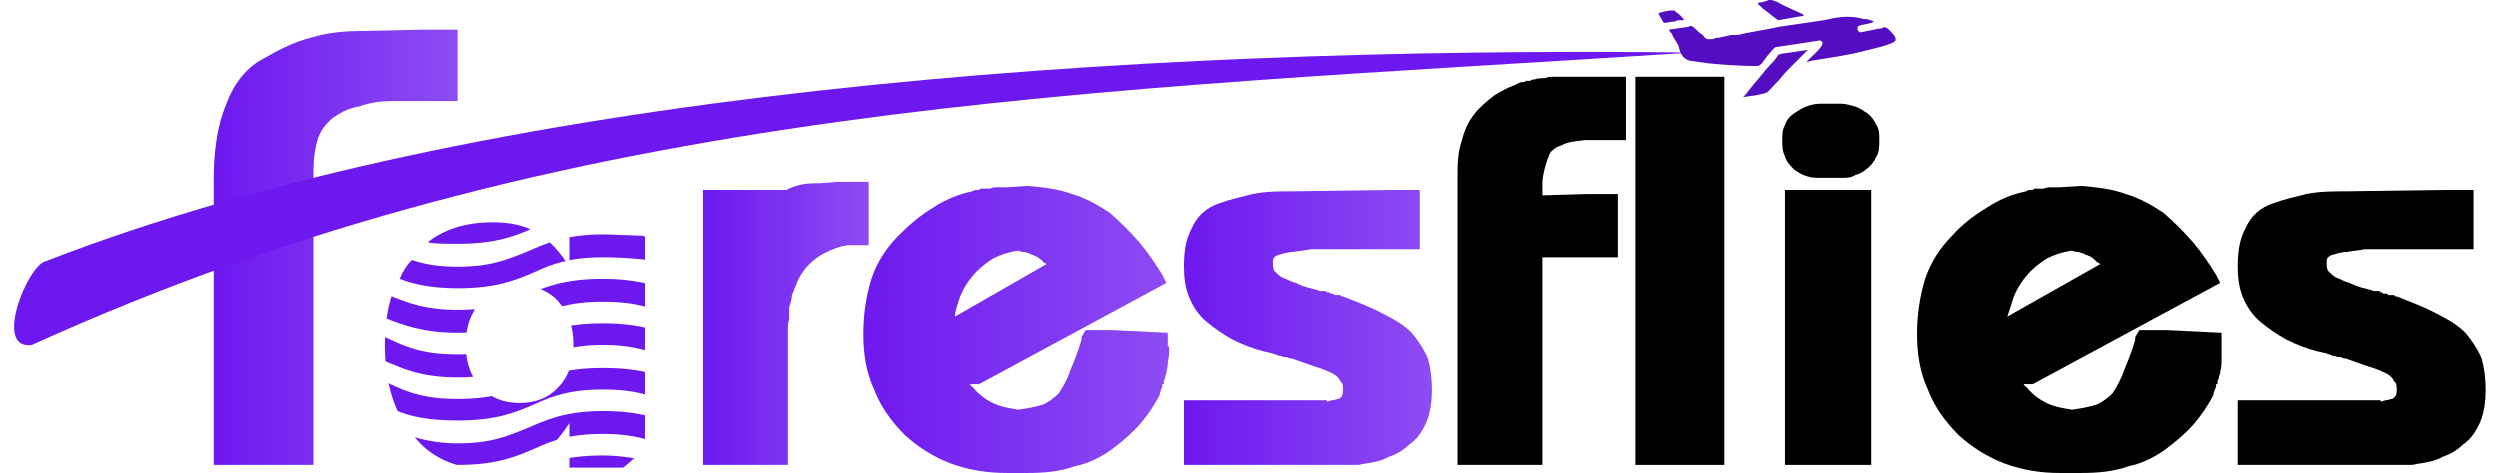
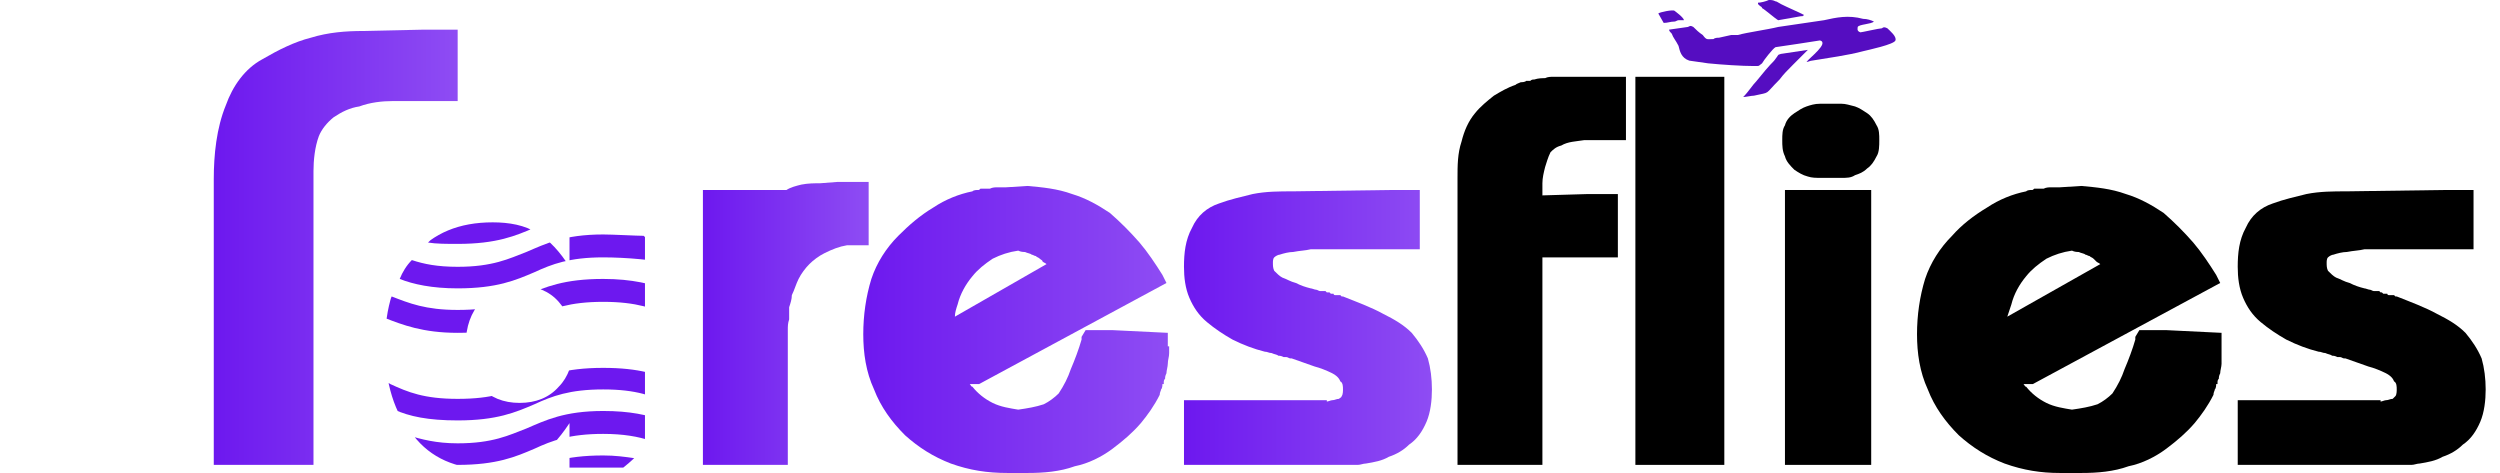
<svg xmlns="http://www.w3.org/2000/svg" xmlns:xlink="http://www.w3.org/1999/xlink" xml:space="preserve" width="148px" height="28px" version="1.1" style="shape-rendering:geometricPrecision; text-rendering:geometricPrecision; image-rendering:optimizeQuality; fill-rule:evenodd; clip-rule:evenodd" viewBox="0 0 18.34 3.51">
  <defs>
    <style type="text/css">
   
    .fil8 {fill:none;fill-rule:nonzero}
    .fil0 {fill:black}
    .fil6 {fill:#550DC1}
    .fil5 {fill:#6D18EF}
    .fil7 {fill:#6D18EF;fill-rule:nonzero}
    .fil2 {fill:url(#id1)}
    .fil4 {fill:url(#id2)}
    .fil3 {fill:url(#id3)}
    .fil1 {fill:url(#id4)}
   
  </style>
    <clipPath id="id0" style="clip-rule:nonzero">
      <path d="M4.15 2.56c0,-0.14 -0.04,-0.24 -0.11,-0.32 -0.07,-0.08 -0.17,-0.12 -0.29,-0.12 -0.13,0 -0.22,0.04 -0.29,0.12 -0.07,0.08 -0.11,0.18 -0.11,0.32 0,0.13 0.04,0.24 0.11,0.31 0.07,0.08 0.17,0.12 0.29,0.12 0.12,0 0.22,-0.04 0.29,-0.12 0.07,-0.07 0.11,-0.18 0.11,-0.31zm0.53 -0.9l0 1.81 -0.56 0 0 -0.33c-0.08,0.12 -0.16,0.21 -0.26,0.26 -0.1,0.06 -0.22,0.08 -0.35,0.08 -0.23,0 -0.42,-0.08 -0.55,-0.25 -0.14,-0.16 -0.21,-0.39 -0.21,-0.67 0,-0.28 0.07,-0.5 0.22,-0.67 0.14,-0.16 0.33,-0.24 0.58,-0.24 0.12,0 0.24,0.02 0.33,0.08 0.09,0.05 0.17,0.14 0.24,0.25l0 -0.32 0.56 0z" />
    </clipPath>
    <linearGradient id="id1" gradientUnits="userSpaceOnUse" x1="6.3" y1="2.57" x2="8.55" y2="2.57">
      <stop offset="0" style="stop-opacity:1; stop-color:#6D18EF" />
      <stop offset="1" style="stop-opacity:1; stop-color:#8E4CF3" />
    </linearGradient>
    <linearGradient id="id2" gradientUnits="userSpaceOnUse" xlink:href="#id1" x1="1.48" y1="2.02" x2="3.28" y2="2.02">
  </linearGradient>
    <linearGradient id="id3" gradientUnits="userSpaceOnUse" xlink:href="#id1" x1="5.11" y1="2.52" x2="6.33" y2="2.52">
  </linearGradient>
    <linearGradient id="id4" gradientUnits="userSpaceOnUse" xlink:href="#id1" x1="8.68" y1="2.55" x2="10.51" y2="2.55">
  </linearGradient>
  </defs>
  <g id="Layer_x0020_1">
    <g id="_2432456839152">
      <path class="fil0" d="M17.56 2.98c0.01,0 0.03,-0.01 0.04,-0.01 0.02,0 0.03,-0.01 0.05,-0.01 0.01,-0.01 0.01,-0.01 0.02,-0.02 0.01,-0.01 0.01,-0.04 0.01,-0.05 0,-0.02 0,-0.05 -0.02,-0.06 -0.01,-0.03 -0.04,-0.05 -0.06,-0.06 -0.04,-0.02 -0.09,-0.04 -0.13,-0.05 -0.06,-0.02 -0.11,-0.04 -0.17,-0.06 0,0 -0.01,0 -0.01,0 -0.01,0 -0.02,-0.01 -0.03,-0.01 -0.01,0 -0.02,0 -0.02,0 -0.02,-0.01 -0.03,-0.01 -0.04,-0.01 -0.01,-0.01 -0.03,-0.01 -0.05,-0.02 -0.02,0 -0.03,-0.01 -0.05,-0.01 -0.08,-0.02 -0.16,-0.05 -0.24,-0.09 -0.07,-0.04 -0.13,-0.08 -0.19,-0.13 -0.06,-0.05 -0.1,-0.11 -0.13,-0.18 -0.03,-0.07 -0.04,-0.15 -0.04,-0.23 0,-0.1 0.01,-0.2 0.06,-0.29 0.04,-0.09 0.11,-0.15 0.2,-0.18 0.08,-0.03 0.17,-0.05 0.25,-0.07 0.1,-0.02 0.2,-0.02 0.3,-0.02l0.72 -0.01 0.22 0 0 0.44 -0.81 0c-0.04,0.01 -0.08,0.01 -0.13,0.02 -0.03,0 -0.07,0.01 -0.1,0.02 -0.01,0 -0.03,0.01 -0.04,0.02 -0.01,0.01 -0.01,0.03 -0.01,0.04 0,0.02 0,0.04 0.01,0.06 0.02,0.02 0.04,0.04 0.06,0.05 0.03,0.01 0.06,0.03 0.1,0.04 0.04,0.02 0.07,0.03 0.11,0.04 0.01,0 0.03,0.01 0.04,0.01 0.01,0 0.02,0.01 0.03,0.01l0.01 0 0.01 0 0.02 0 0.01 0.01 0.01 0 0.01 0.01c0.01,0 0.02,0 0.03,0 0,0.01 0.01,0.01 0.01,0.01 0.01,0 0.02,0 0.02,0l0.02 0 0.01 0.01 0.01 0c0.1,0.04 0.21,0.08 0.3,0.13 0.08,0.04 0.15,0.08 0.21,0.14 0.05,0.06 0.09,0.12 0.12,0.19 0.02,0.07 0.03,0.15 0.03,0.23 0,0.08 -0.01,0.17 -0.04,0.24 -0.03,0.07 -0.07,0.13 -0.13,0.17 -0.04,0.04 -0.09,0.07 -0.15,0.09 -0.05,0.03 -0.11,0.04 -0.17,0.05 -0.02,0 -0.04,0.01 -0.06,0.01 -0.02,0 -0.03,0 -0.05,0 -0.01,0 -0.02,0 -0.03,0l-0.01 0 -0.01 0c-0.01,0 -0.01,0 -0.02,0 -0.01,0 -0.02,0 -0.02,0l-0.16 0c-0.01,0 -0.02,0 -0.02,0 -0.01,0 -0.01,0 -0.02,0 -0.01,0 -0.02,0 -0.02,0 -0.01,0 -0.01,0 -0.02,0l-0.01 0 -0.01 0c-0.01,0 -0.01,0 -0.02,0 -0.01,0 -0.01,0 -0.02,0 0,0 -0.01,0 -0.01,0l-0.84 0 0 -0.48 1.06 0 0 0.01z" />
      <path class="fil0" d="M15.27 3.04c0.07,-0.01 0.13,-0.02 0.19,-0.04 0.04,-0.02 0.08,-0.05 0.11,-0.08 0.04,-0.06 0.07,-0.12 0.09,-0.18 0.03,-0.07 0.06,-0.15 0.08,-0.22l0 0 0 -0.02 0.03 -0.05 0.2 0 0.41 0.02 0 0.06 0 0 0 0.03c0,0 0,0.01 0,0.01 0,0 0,0 0,0l0 0 0 0.03c0,0.01 0,0.01 0,0.01 0,0.01 0,0.01 0,0.01 0,0.03 0,0.05 0,0.08 0,0.02 -0.01,0.05 -0.01,0.07 -0.01,0.02 -0.01,0.03 -0.01,0.04 -0.01,0.01 -0.01,0.02 -0.01,0.03l0 0.01 -0.01 0c0,0.01 0,0.03 -0.01,0.04 0,0.01 -0.01,0.02 -0.01,0.04 -0.04,0.08 -0.09,0.15 -0.14,0.21 -0.06,0.07 -0.13,0.13 -0.21,0.19 -0.08,0.06 -0.18,0.11 -0.28,0.13 -0.11,0.04 -0.23,0.05 -0.35,0.05l-0.16 0c-0.14,0 -0.27,-0.02 -0.41,-0.07 -0.13,-0.05 -0.24,-0.12 -0.34,-0.21 -0.1,-0.1 -0.18,-0.21 -0.23,-0.34 -0.06,-0.13 -0.08,-0.27 -0.08,-0.41 0,-0.14 0.02,-0.28 0.06,-0.41 0.04,-0.12 0.11,-0.23 0.2,-0.32 0.07,-0.08 0.16,-0.15 0.26,-0.21 0.09,-0.06 0.19,-0.1 0.29,-0.12 0.01,-0.01 0.03,-0.01 0.04,-0.01 0.01,0 0.01,0 0.02,-0.01l0.01 0 0.01 0c0,0 0.01,0 0.02,0 0,0 0.01,0 0.02,0l0 0 0.01 0c0.02,-0.01 0.04,-0.01 0.06,-0.01 0.02,0 0.04,0 0.06,0l0.16 -0.01c0.11,0.01 0.22,0.02 0.33,0.06 0.1,0.03 0.19,0.08 0.28,0.14 0.08,0.07 0.15,0.14 0.22,0.22 0.06,0.07 0.12,0.16 0.17,0.24l0.03 0.06 -1.39 0.75 -0.07 0c0.01,0.01 0.01,0.02 0.02,0.02 0.04,0.05 0.09,0.09 0.15,0.12 0.06,0.03 0.13,0.04 0.19,0.05zm-0.48 -0.69l0.69 -0.39c0,0 0,0 0,0 -0.01,-0.01 -0.02,-0.01 -0.03,-0.02 -0.01,-0.01 -0.01,-0.01 -0.02,-0.02 -0.01,-0.01 -0.02,-0.01 -0.03,-0.02 -0.01,0 -0.02,-0.01 -0.03,-0.01 -0.01,-0.01 -0.03,-0.01 -0.05,-0.02 -0.01,0 -0.03,0 -0.05,-0.01 -0.07,0.01 -0.13,0.03 -0.19,0.06 -0.06,0.04 -0.11,0.08 -0.15,0.13 -0.05,0.06 -0.09,0.13 -0.11,0.21 -0.01,0.03 -0.02,0.06 -0.03,0.09z" />
      <path class="fil0" d="M13.41 1.32c-0.04,0 -0.07,0 -0.1,-0.01 -0.04,-0.01 -0.07,-0.03 -0.1,-0.05 -0.03,-0.03 -0.06,-0.06 -0.07,-0.1 -0.02,-0.04 -0.02,-0.08 -0.02,-0.12l0 0c0,-0.04 0,-0.08 0.02,-0.11 0.01,-0.04 0.04,-0.07 0.07,-0.09 0.03,-0.02 0.06,-0.04 0.09,-0.05 0.03,-0.01 0.06,-0.02 0.1,-0.02l0.16 0 0 0c0.03,0 0.06,0.01 0.1,0.02 0.03,0.01 0.06,0.03 0.09,0.05 0.03,0.02 0.05,0.05 0.07,0.09 0.02,0.03 0.02,0.07 0.02,0.11 0,0.04 0,0.09 -0.02,0.12 -0.02,0.04 -0.04,0.07 -0.07,0.09 -0.03,0.03 -0.06,0.04 -0.09,0.05 -0.03,0.02 -0.06,0.02 -0.1,0.02l-0.15 0z" />
      <polygon class="fil0" points="13.14,3.45 13.14,1.41 13.78,1.41 13.78,3.45 " />
      <polygon class="fil0" points="12.03,0.57 12.69,0.57 12.69,3.45 12.03,3.45 " />
      <path class="fil0" d="M11.34 1.45l0.34 -0.01 0.22 0 0 0.47 -0.56 0 0 1.54 -0.63 0 0 -2.13c0,-0.09 0,-0.18 0.03,-0.27 0.02,-0.08 0.05,-0.15 0.1,-0.21 0.04,-0.05 0.09,-0.09 0.14,-0.13 0.05,-0.03 0.1,-0.06 0.16,-0.08 0.01,-0.01 0.02,-0.01 0.04,-0.02 0.01,0 0.03,0 0.04,-0.01 0.01,0 0.02,0 0.03,0 0.01,-0.01 0.02,-0.01 0.03,-0.01 0.03,-0.01 0.06,-0.01 0.08,-0.01 0.02,-0.01 0.04,-0.01 0.06,-0.01l0.32 0 0.22 0 0 0.47 -0.31 0c-0.06,0.01 -0.12,0.01 -0.17,0.04 -0.04,0.01 -0.06,0.03 -0.08,0.05 -0.02,0.04 -0.03,0.08 -0.04,0.11 -0.01,0.04 -0.02,0.08 -0.02,0.12 0,0.01 0,0.02 0,0.03 0,0.01 0,0.02 0,0.03 0,0.01 0,0.02 0,0.02 0,0.01 0,0.01 0,0.01z" />
      <path class="fil1" d="M9.74 2.98c0.01,0 0.03,-0.01 0.04,-0.01 0.02,0 0.03,-0.01 0.05,-0.01 0.01,-0.01 0.02,-0.01 0.02,-0.02 0.01,-0.01 0.01,-0.04 0.01,-0.05 0,-0.02 0,-0.05 -0.02,-0.06 -0.01,-0.03 -0.04,-0.05 -0.06,-0.06 -0.04,-0.02 -0.09,-0.04 -0.13,-0.05 -0.06,-0.02 -0.11,-0.04 -0.17,-0.06 0,0 -0.01,0 -0.01,0 -0.01,0 -0.02,-0.01 -0.03,-0.01 -0.01,0 -0.02,0 -0.02,0 -0.02,-0.01 -0.03,-0.01 -0.04,-0.01 -0.01,-0.01 -0.03,-0.01 -0.05,-0.02 -0.02,0 -0.03,-0.01 -0.05,-0.01 -0.08,-0.02 -0.16,-0.05 -0.24,-0.09 -0.07,-0.04 -0.13,-0.08 -0.19,-0.13 -0.06,-0.05 -0.1,-0.11 -0.13,-0.18 -0.03,-0.07 -0.04,-0.15 -0.04,-0.23 0,-0.1 0.01,-0.2 0.06,-0.29 0.04,-0.09 0.11,-0.15 0.2,-0.18 0.08,-0.03 0.17,-0.05 0.25,-0.07 0.1,-0.02 0.2,-0.02 0.3,-0.02l0.72 -0.01 0.22 0 0 0.44 -0.81 0c-0.04,0.01 -0.08,0.01 -0.13,0.02 -0.03,0 -0.07,0.01 -0.1,0.02 -0.01,0 -0.03,0.01 -0.04,0.02 -0.01,0.01 -0.01,0.03 -0.01,0.04 0,0.02 0,0.04 0.01,0.06 0.02,0.02 0.04,0.04 0.06,0.05 0.03,0.01 0.06,0.03 0.1,0.04 0.04,0.02 0.07,0.03 0.11,0.04 0.01,0 0.03,0.01 0.04,0.01 0.01,0 0.02,0.01 0.03,0.01l0.01 0 0.01 0 0.02 0 0.01 0.01 0.02 0 0.01 0.01c0,0 0.01,0 0.02,0 0,0.01 0.01,0.01 0.01,0.01 0.01,0 0.02,0 0.02,0l0.02 0 0.01 0.01 0.01 0c0.1,0.04 0.21,0.08 0.3,0.13 0.08,0.04 0.15,0.08 0.21,0.14 0.05,0.06 0.09,0.12 0.12,0.19 0.02,0.07 0.03,0.15 0.03,0.23 0,0.08 -0.01,0.17 -0.04,0.24 -0.03,0.07 -0.07,0.13 -0.13,0.17 -0.04,0.04 -0.09,0.07 -0.15,0.09 -0.05,0.03 -0.11,0.04 -0.17,0.05 -0.02,0 -0.04,0.01 -0.06,0.01 -0.02,0 -0.03,0 -0.05,0 -0.01,0 -0.02,0 -0.03,0l-0.01 0 -0.01 0c-0.01,0 -0.01,0 -0.02,0 -0.01,0 -0.02,0 -0.02,0l-0.16 0c-0.01,0 -0.02,0 -0.02,0 -0.01,0 -0.01,0 -0.02,0 -0.01,0 -0.02,0 -0.02,0 -0.01,0 -0.01,0 -0.02,0l-0.01 0 -0.01 0c-0.01,0 -0.01,0 -0.02,0 -0.01,0 -0.01,0 -0.02,0 0,0 -0.01,0 -0.01,0l-0.84 0 0 -0.48 1.06 0 0 0.01z" />
      <path class="fil2" d="M7.45 3.04c0.07,-0.01 0.13,-0.02 0.19,-0.04 0.04,-0.02 0.08,-0.05 0.11,-0.08 0.04,-0.06 0.07,-0.12 0.09,-0.18 0.03,-0.07 0.06,-0.15 0.08,-0.22l0 0 0 -0.02 0.03 -0.05 0.2 0 0.41 0.02 0 0.06 0 0 0 0.03c0,0 0,0.01 0,0.01 0,0 0,0 0,0l0.01 0 0 0.03c0,0.01 0,0.01 0,0.01 0,0.01 0,0.01 0,0.01 0,0.03 -0.01,0.05 -0.01,0.08 0,0.02 -0.01,0.05 -0.01,0.07 -0.01,0.02 -0.01,0.03 -0.01,0.04 -0.01,0.01 -0.01,0.02 -0.01,0.03l0 0.01 -0.01 0c0,0.01 0,0.03 -0.01,0.04 0,0.01 -0.01,0.02 -0.01,0.04 -0.04,0.08 -0.09,0.15 -0.14,0.21 -0.06,0.07 -0.13,0.13 -0.21,0.19 -0.08,0.06 -0.18,0.11 -0.28,0.13 -0.11,0.04 -0.23,0.05 -0.35,0.05l-0.15 0c-0.15,0 -0.28,-0.02 -0.42,-0.07 -0.13,-0.05 -0.24,-0.12 -0.34,-0.21 -0.1,-0.1 -0.18,-0.21 -0.23,-0.34 -0.06,-0.13 -0.08,-0.27 -0.08,-0.41 0,-0.14 0.02,-0.28 0.06,-0.41 0.04,-0.12 0.11,-0.23 0.2,-0.32 0.08,-0.08 0.16,-0.15 0.26,-0.21 0.09,-0.06 0.19,-0.1 0.29,-0.12 0.01,-0.01 0.03,-0.01 0.04,-0.01 0.01,0 0.01,0 0.02,-0.01l0.01 0 0.01 0c0,0 0.01,0 0.02,0 0,0 0.01,0 0.02,0l0 0 0.01 0c0.02,-0.01 0.04,-0.01 0.06,-0.01 0.02,0 0.04,0 0.06,0l0.16 -0.01c0.11,0.01 0.22,0.02 0.33,0.06 0.1,0.03 0.19,0.08 0.28,0.14 0.08,0.07 0.15,0.14 0.22,0.22 0.06,0.07 0.12,0.16 0.17,0.24l0.03 0.06 -1.39 0.75 -0.07 0c0.01,0.01 0.01,0.02 0.02,0.02 0.04,0.05 0.09,0.09 0.15,0.12 0.06,0.03 0.13,0.04 0.19,0.05zm-0.47 -0.69l0.68 -0.39c0,0 0,0 0,0 -0.01,-0.01 -0.02,-0.01 -0.03,-0.02 0,-0.01 -0.01,-0.01 -0.02,-0.02 -0.01,-0.01 -0.02,-0.01 -0.03,-0.02 -0.01,0 -0.02,-0.01 -0.03,-0.01 -0.01,-0.01 -0.03,-0.01 -0.05,-0.02 -0.01,0 -0.03,0 -0.05,-0.01 -0.07,0.01 -0.13,0.03 -0.19,0.06 -0.06,0.04 -0.11,0.08 -0.15,0.13 -0.05,0.06 -0.09,0.13 -0.11,0.21 -0.01,0.03 -0.02,0.06 -0.02,0.09z" />
      <path class="fil3" d="M5.73 1.41c0.03,-0.02 0.07,-0.03 0.11,-0.04 0.05,-0.01 0.1,-0.01 0.14,-0.01l0.13 -0.01 0.23 0 0 0.47 -0.16 0c-0.06,0.01 -0.11,0.03 -0.17,0.06 -0.04,0.02 -0.08,0.05 -0.11,0.08 -0.03,0.03 -0.06,0.07 -0.08,0.11 -0.02,0.04 -0.03,0.08 -0.05,0.12 0,0.03 -0.01,0.06 -0.02,0.09 0,0.03 0,0.06 0,0.08l0 0.01 0 0c-0.01,0.03 -0.01,0.05 -0.01,0.08 0,0.02 0,0.04 0,0.07l0 0.93 -0.63 0 0 -2.04 0.62 0z" />
      <path class="fil4" d="M1.48 3.45l0 -2.12c0,-0.18 0.02,-0.38 0.09,-0.55 0.05,-0.14 0.14,-0.27 0.27,-0.34 0.12,-0.07 0.24,-0.13 0.36,-0.16 0.13,-0.04 0.26,-0.05 0.39,-0.05l0.45 -0.01 0.25 0 0 0.53 -0.48 0c-0.08,0 -0.17,0.01 -0.25,0.04 -0.07,0.01 -0.13,0.04 -0.19,0.08 -0.05,0.04 -0.09,0.09 -0.11,0.14 -0.03,0.08 -0.04,0.18 -0.04,0.26l0 2.18 -0.74 0z" />
-       <path class="fil5" d="M0.23 1.94c3.25,-1.26 7.96,-1.6 12.22,-1.55 -4.47,0.29 -8.33,0.36 -12.32,2.17 -0.29,0.04 -0.03,-0.59 0.1,-0.62z" />
+       <path class="fil5" d="M0.23 1.94z" />
      <g>
        <path class="fil6" d="M12.28 0.22c0,0.01 0.01,0.02 0.02,0.03 0.01,0.03 0.03,0.05 0.05,0.09 0.01,0.04 0.02,0.09 0.08,0.11l0.14 0.02c0.1,0.01 0.25,0.02 0.34,0.02 0.05,0 0.03,0 0.06,-0.02 0.01,-0.02 0.08,-0.11 0.1,-0.12 0.01,0 0.33,-0.05 0.33,-0.05 0.07,0.02 -0.08,0.13 -0.1,0.16 0.01,0 0.03,-0.01 0.04,-0.01 0.12,-0.02 0.27,-0.04 0.38,-0.07 0.04,-0.01 0.23,-0.05 0.24,-0.08 0.01,-0.03 -0.04,-0.07 -0.06,-0.09 -0.02,-0.01 -0.03,-0.01 -0.04,0 -0.02,0 -0.15,0.03 -0.16,0.03 -0.03,-0.01 -0.02,-0.03 -0.02,-0.04 0.01,-0.02 0.1,-0.02 0.12,-0.04 -0.02,-0.01 -0.05,-0.02 -0.08,-0.02 -0.11,-0.03 -0.2,-0.01 -0.29,0.01l-0.34 0.05c-0.08,0.02 -0.23,0.04 -0.3,0.06 -0.02,0 -0.03,0 -0.05,0l-0.09 0.02c-0.01,0 -0.03,0 -0.04,0.01 -0.05,0 -0.05,0.01 -0.08,-0.03 -0.03,-0.02 -0.05,-0.04 -0.07,-0.06 -0.02,-0.01 -0.02,-0.01 -0.04,0l-0.14 0.02z" />
        <path class="fil6" d="M13.31 0.37l-0.2 0.03c-0.03,0.01 -0.01,0 -0.05,0.05 -0.04,0.04 -0.09,0.1 -0.13,0.15 -0.03,0.03 -0.06,0.08 -0.1,0.12 0.02,0 0.06,-0.01 0.08,-0.01 0.13,-0.03 0.07,0 0.19,-0.12 0.03,-0.04 0.06,-0.07 0.1,-0.11 0.02,-0.02 0.1,-0.1 0.11,-0.11z" />
        <path class="fil6" d="M12.94 0.02l0 0.01c0,0 0.01,0.01 0.01,0.01 0.01,0.01 0.02,0.01 0.02,0.02 0.02,0.01 0.1,0.08 0.12,0.09l0.17 -0.03c0,0 0.01,0 0.01,0 0,0 0,0 0,0 0,0 0,0 0,0 0.01,-0.01 0.01,0 0.01,-0.01 -0.06,-0.03 -0.11,-0.05 -0.17,-0.08 -0.02,-0.01 -0.03,-0.02 -0.04,-0.02 -0.02,-0.01 -0.03,-0.01 -0.05,-0.01 -0.02,0.01 -0.06,0.02 -0.08,0.02z" />
        <path class="fil6" d="M12.2 0.1l0.04 0.07c0.03,0 0.05,-0.01 0.08,-0.01 0.01,0 0.02,-0.01 0.03,-0.01 0.02,0 0.03,0 0.04,0 0,-0.02 -0.07,-0.07 -0.07,-0.07 -0.01,-0.01 -0.11,0.01 -0.12,0.02z" />
        <polygon class="fil6" points="13.31,0.37 13.31,0.37 13.31,0.36 " />
      </g>
      <g>
   </g>
      <g style="clip-path:url(#id0)">
        <g id="_2432456838048">
          <g>
            <path class="fil7" d="M3.8 3.18c-0.13,0.05 -0.25,0.11 -0.51,0.11 -0.16,0 -0.27,-0.03 -0.37,-0.06 0.06,0.08 0.12,0.15 0.19,0.21 0.06,0.01 0.12,0.01 0.18,0.01 0.29,0 0.43,-0.06 0.57,-0.12 0.13,-0.06 0.26,-0.11 0.51,-0.11 0.15,0 0.26,0.02 0.35,0.05 0.03,-0.05 0.06,-0.1 0.09,-0.15 -0.11,-0.04 -0.24,-0.07 -0.44,-0.07 -0.29,0 -0.43,0.07 -0.57,0.13z" />
            <path class="fil7" d="M3.86 1.69c0.12,-0.05 0.23,-0.09 0.42,-0.11 -0.14,-0.06 -0.29,-0.09 -0.45,-0.09 -0.3,0 -0.57,0.12 -0.76,0.31 0.06,0.01 0.14,0.01 0.22,0.01 0.29,0 0.43,-0.06 0.57,-0.12z" />
            <path class="fil7" d="M3.86 2.02c0.13,-0.06 0.26,-0.11 0.51,-0.11 0.17,0 0.4,0.02 0.5,0.05 -0.06,-0.07 -0.12,-0.14 -0.2,-0.21 -0.05,0 -0.23,-0.01 -0.3,-0.01 -0.29,0 -0.43,0.07 -0.57,0.13 -0.13,0.05 -0.25,0.11 -0.51,0.11 -0.15,0 -0.25,-0.02 -0.34,-0.05 -0.04,0.04 -0.07,0.09 -0.09,0.14 0.1,0.04 0.24,0.07 0.43,0.07 0.29,0 0.43,-0.06 0.57,-0.12z" />
            <path class="fil7" d="M3.8 2.85c-0.13,0.06 -0.25,0.11 -0.51,0.11 -0.25,0 -0.37,-0.05 -0.5,-0.11 -0.01,-0.01 -0.03,-0.01 -0.04,-0.02 0.01,0.07 0.04,0.14 0.07,0.21 0.11,0.05 0.25,0.08 0.47,0.08 0.29,0 0.43,-0.06 0.57,-0.12 0.13,-0.06 0.26,-0.11 0.51,-0.11 0.25,0 0.37,0.05 0.5,0.11 0.02,-0.05 0.03,-0.11 0.04,-0.16 -0.13,-0.06 -0.27,-0.11 -0.54,-0.11 -0.29,0 -0.43,0.06 -0.57,0.12z" />
            <path class="fil7" d="M3.86 2.35c0.13,-0.06 0.26,-0.11 0.51,-0.11 0.25,0 0.38,0.05 0.51,0.11 0.01,0 0.02,0.01 0.03,0.01 -0.01,-0.07 -0.03,-0.14 -0.06,-0.21 -0.12,-0.04 -0.26,-0.08 -0.48,-0.08 -0.29,0 -0.43,0.06 -0.57,0.12 -0.13,0.06 -0.25,0.11 -0.51,0.11 -0.24,0 -0.36,-0.05 -0.49,-0.1 -0.02,0.05 -0.04,0.1 -0.05,0.16 0.13,0.05 0.28,0.11 0.54,0.11 0.29,0 0.43,-0.06 0.57,-0.12z" />
            <path class="fil7" d="M3.8 3.5c-0.11,0.05 -0.22,0.1 -0.42,0.11 0.14,0.06 0.29,0.1 0.45,0.1 0.3,0 0.57,-0.12 0.77,-0.31 -0.07,-0.01 -0.14,-0.02 -0.23,-0.02 -0.29,0 -0.43,0.06 -0.57,0.12z" />
-             <path class="fil7" d="M4.94 2.52c-0.14,-0.06 -0.29,-0.12 -0.57,-0.12 -0.29,0 -0.43,0.06 -0.57,0.12 -0.13,0.06 -0.25,0.11 -0.51,0.11 -0.25,0 -0.37,-0.05 -0.5,-0.11 -0.02,-0.01 -0.04,-0.02 -0.06,-0.02 0,0.03 -0.01,0.06 -0.01,0.1 0,0.02 0.01,0.05 0.01,0.07 0.14,0.06 0.28,0.13 0.56,0.13 0.29,0 0.43,-0.07 0.57,-0.13 0.13,-0.05 0.26,-0.11 0.51,-0.11 0.25,0 0.38,0.06 0.51,0.11 0.02,0.01 0.03,0.02 0.06,0.03 0,-0.03 0,-0.07 0,-0.1 0,-0.03 0,-0.05 0,-0.08z" />
          </g>
        </g>
      </g>
      <path class="fil8" d="M4.15 2.56c0,-0.14 -0.04,-0.24 -0.11,-0.32 -0.07,-0.08 -0.17,-0.12 -0.29,-0.12 -0.13,0 -0.22,0.04 -0.29,0.12 -0.07,0.08 -0.11,0.18 -0.11,0.32 0,0.13 0.04,0.24 0.11,0.31 0.07,0.08 0.17,0.12 0.29,0.12 0.12,0 0.22,-0.04 0.29,-0.12 0.07,-0.07 0.11,-0.18 0.11,-0.31zm0.53 -0.9l0 1.81 -0.56 0 0 -0.33c-0.08,0.12 -0.16,0.21 -0.26,0.26 -0.1,0.06 -0.22,0.08 -0.35,0.08 -0.23,0 -0.42,-0.08 -0.55,-0.25 -0.14,-0.16 -0.21,-0.39 -0.21,-0.67 0,-0.28 0.07,-0.5 0.22,-0.67 0.14,-0.16 0.33,-0.24 0.58,-0.24 0.12,0 0.24,0.02 0.33,0.08 0.09,0.05 0.17,0.14 0.24,0.25l0 -0.32 0.56 0z" />
    </g>
  </g>
</svg>